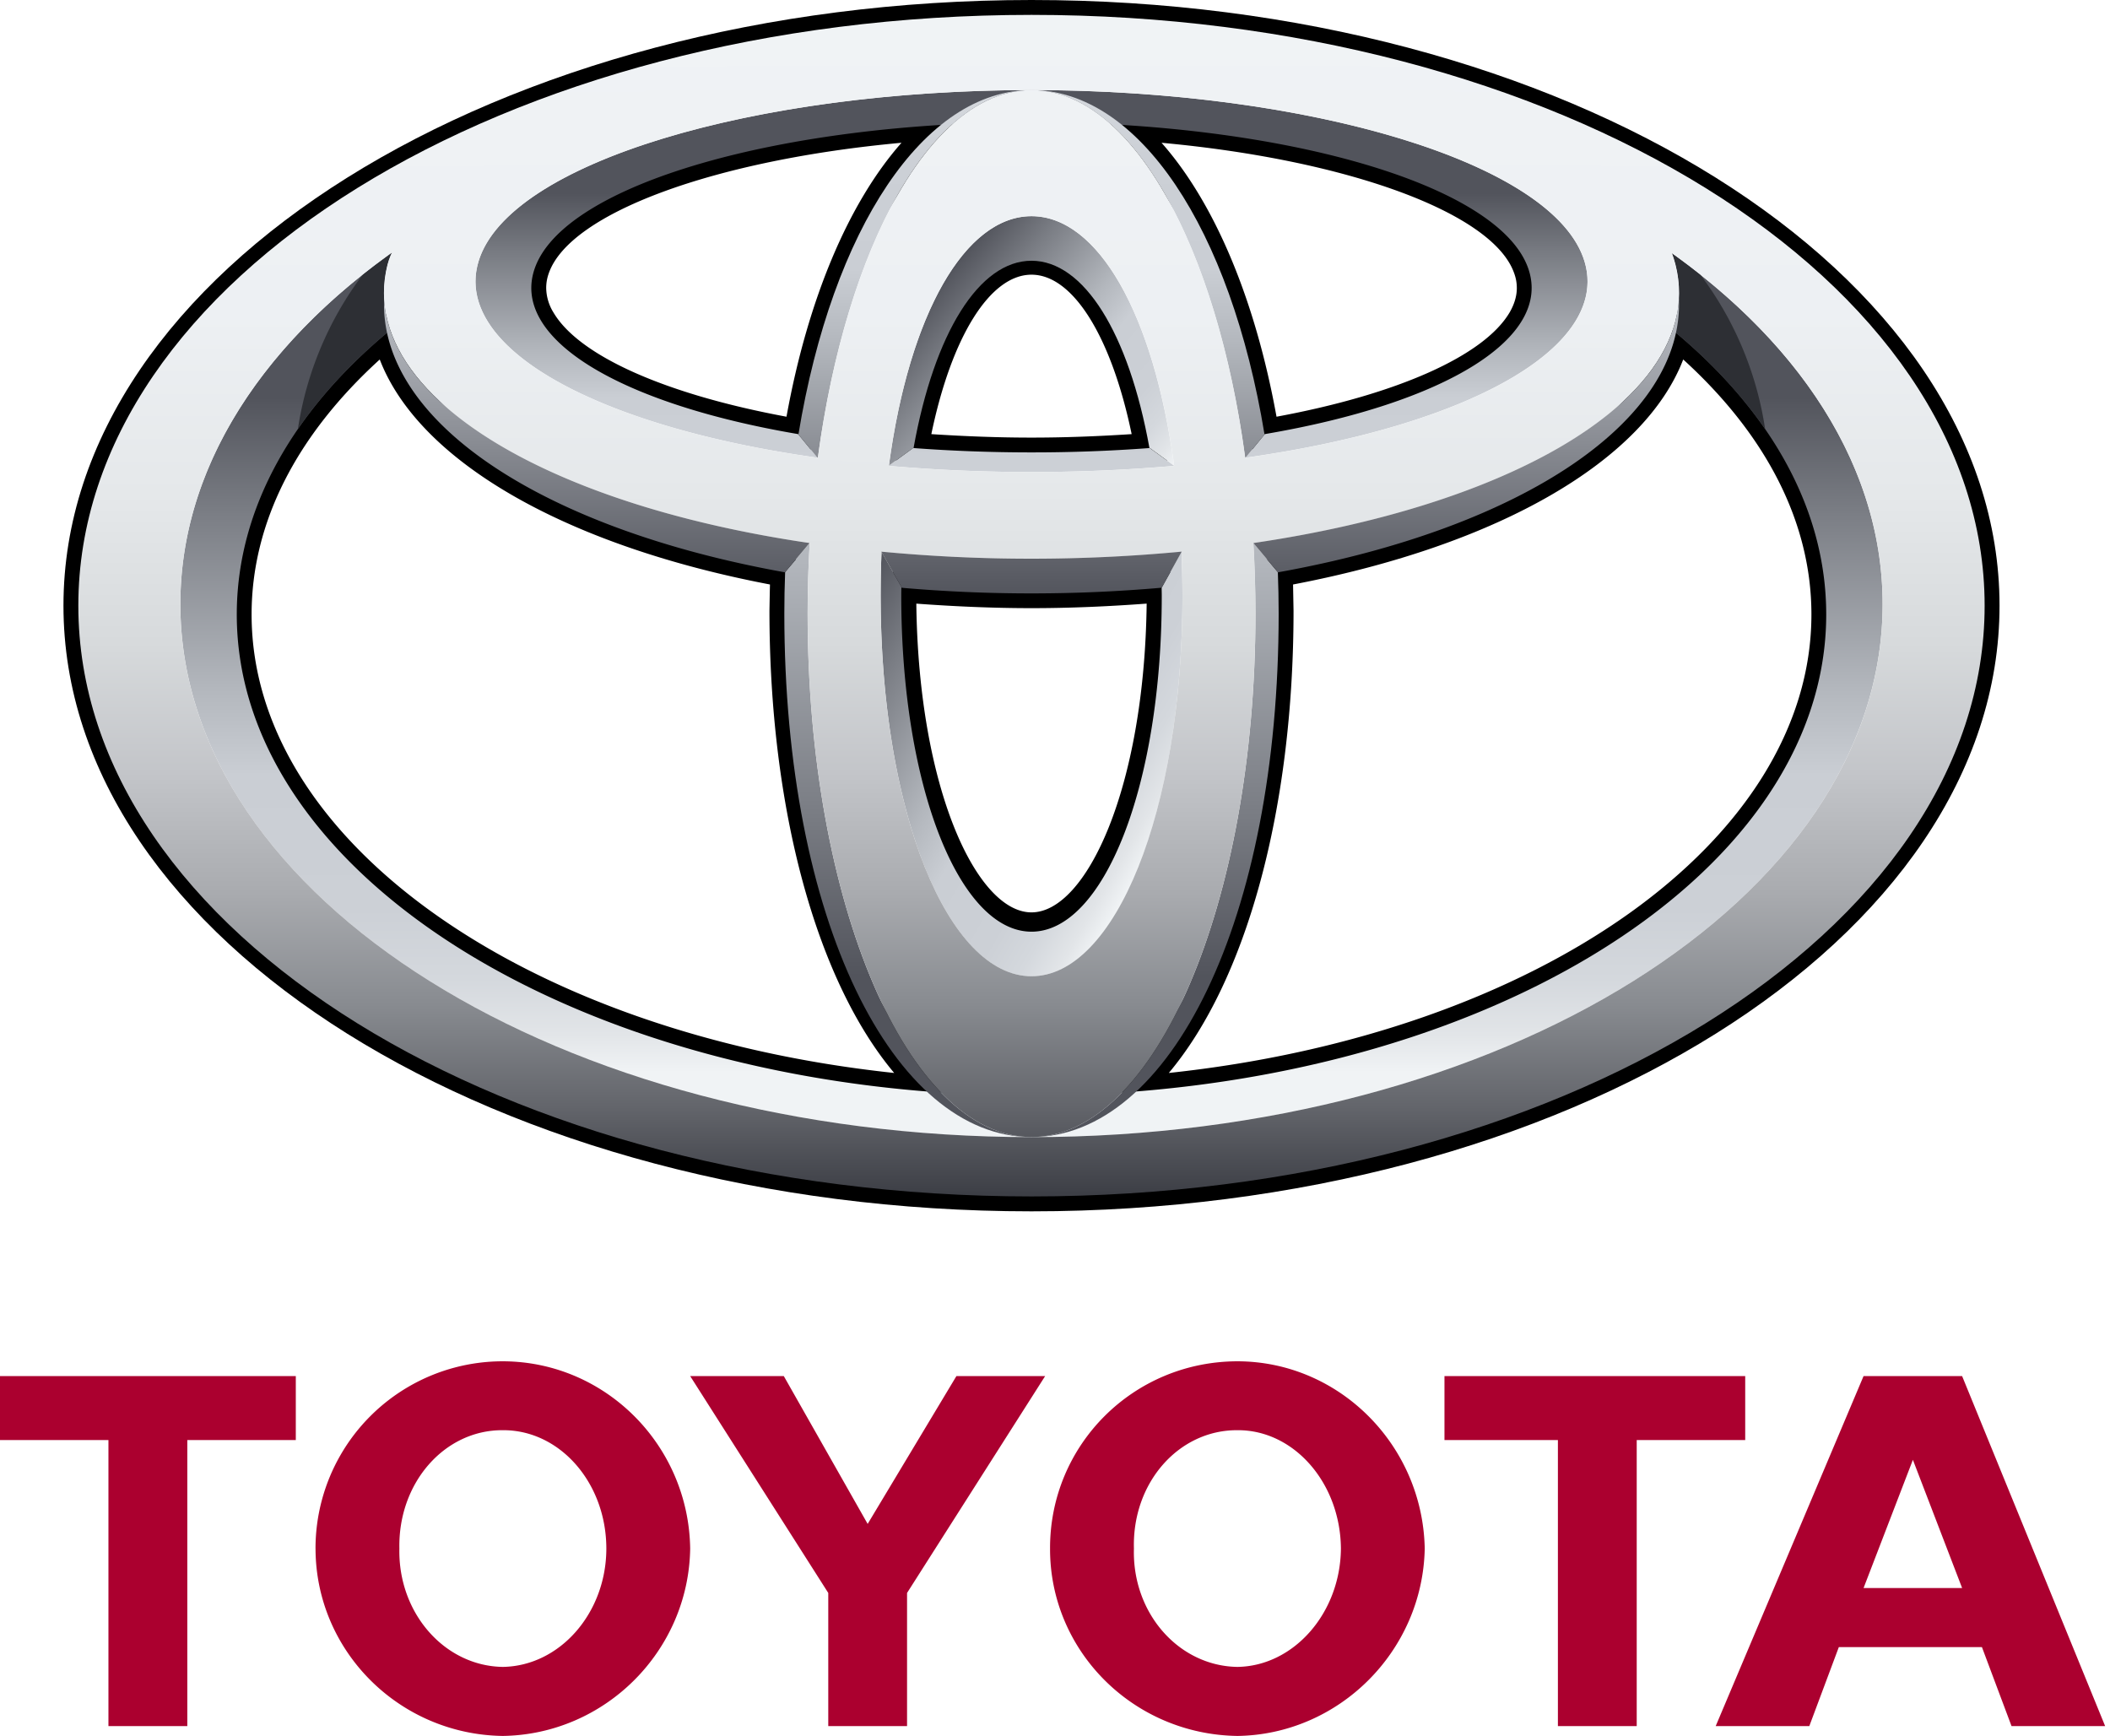
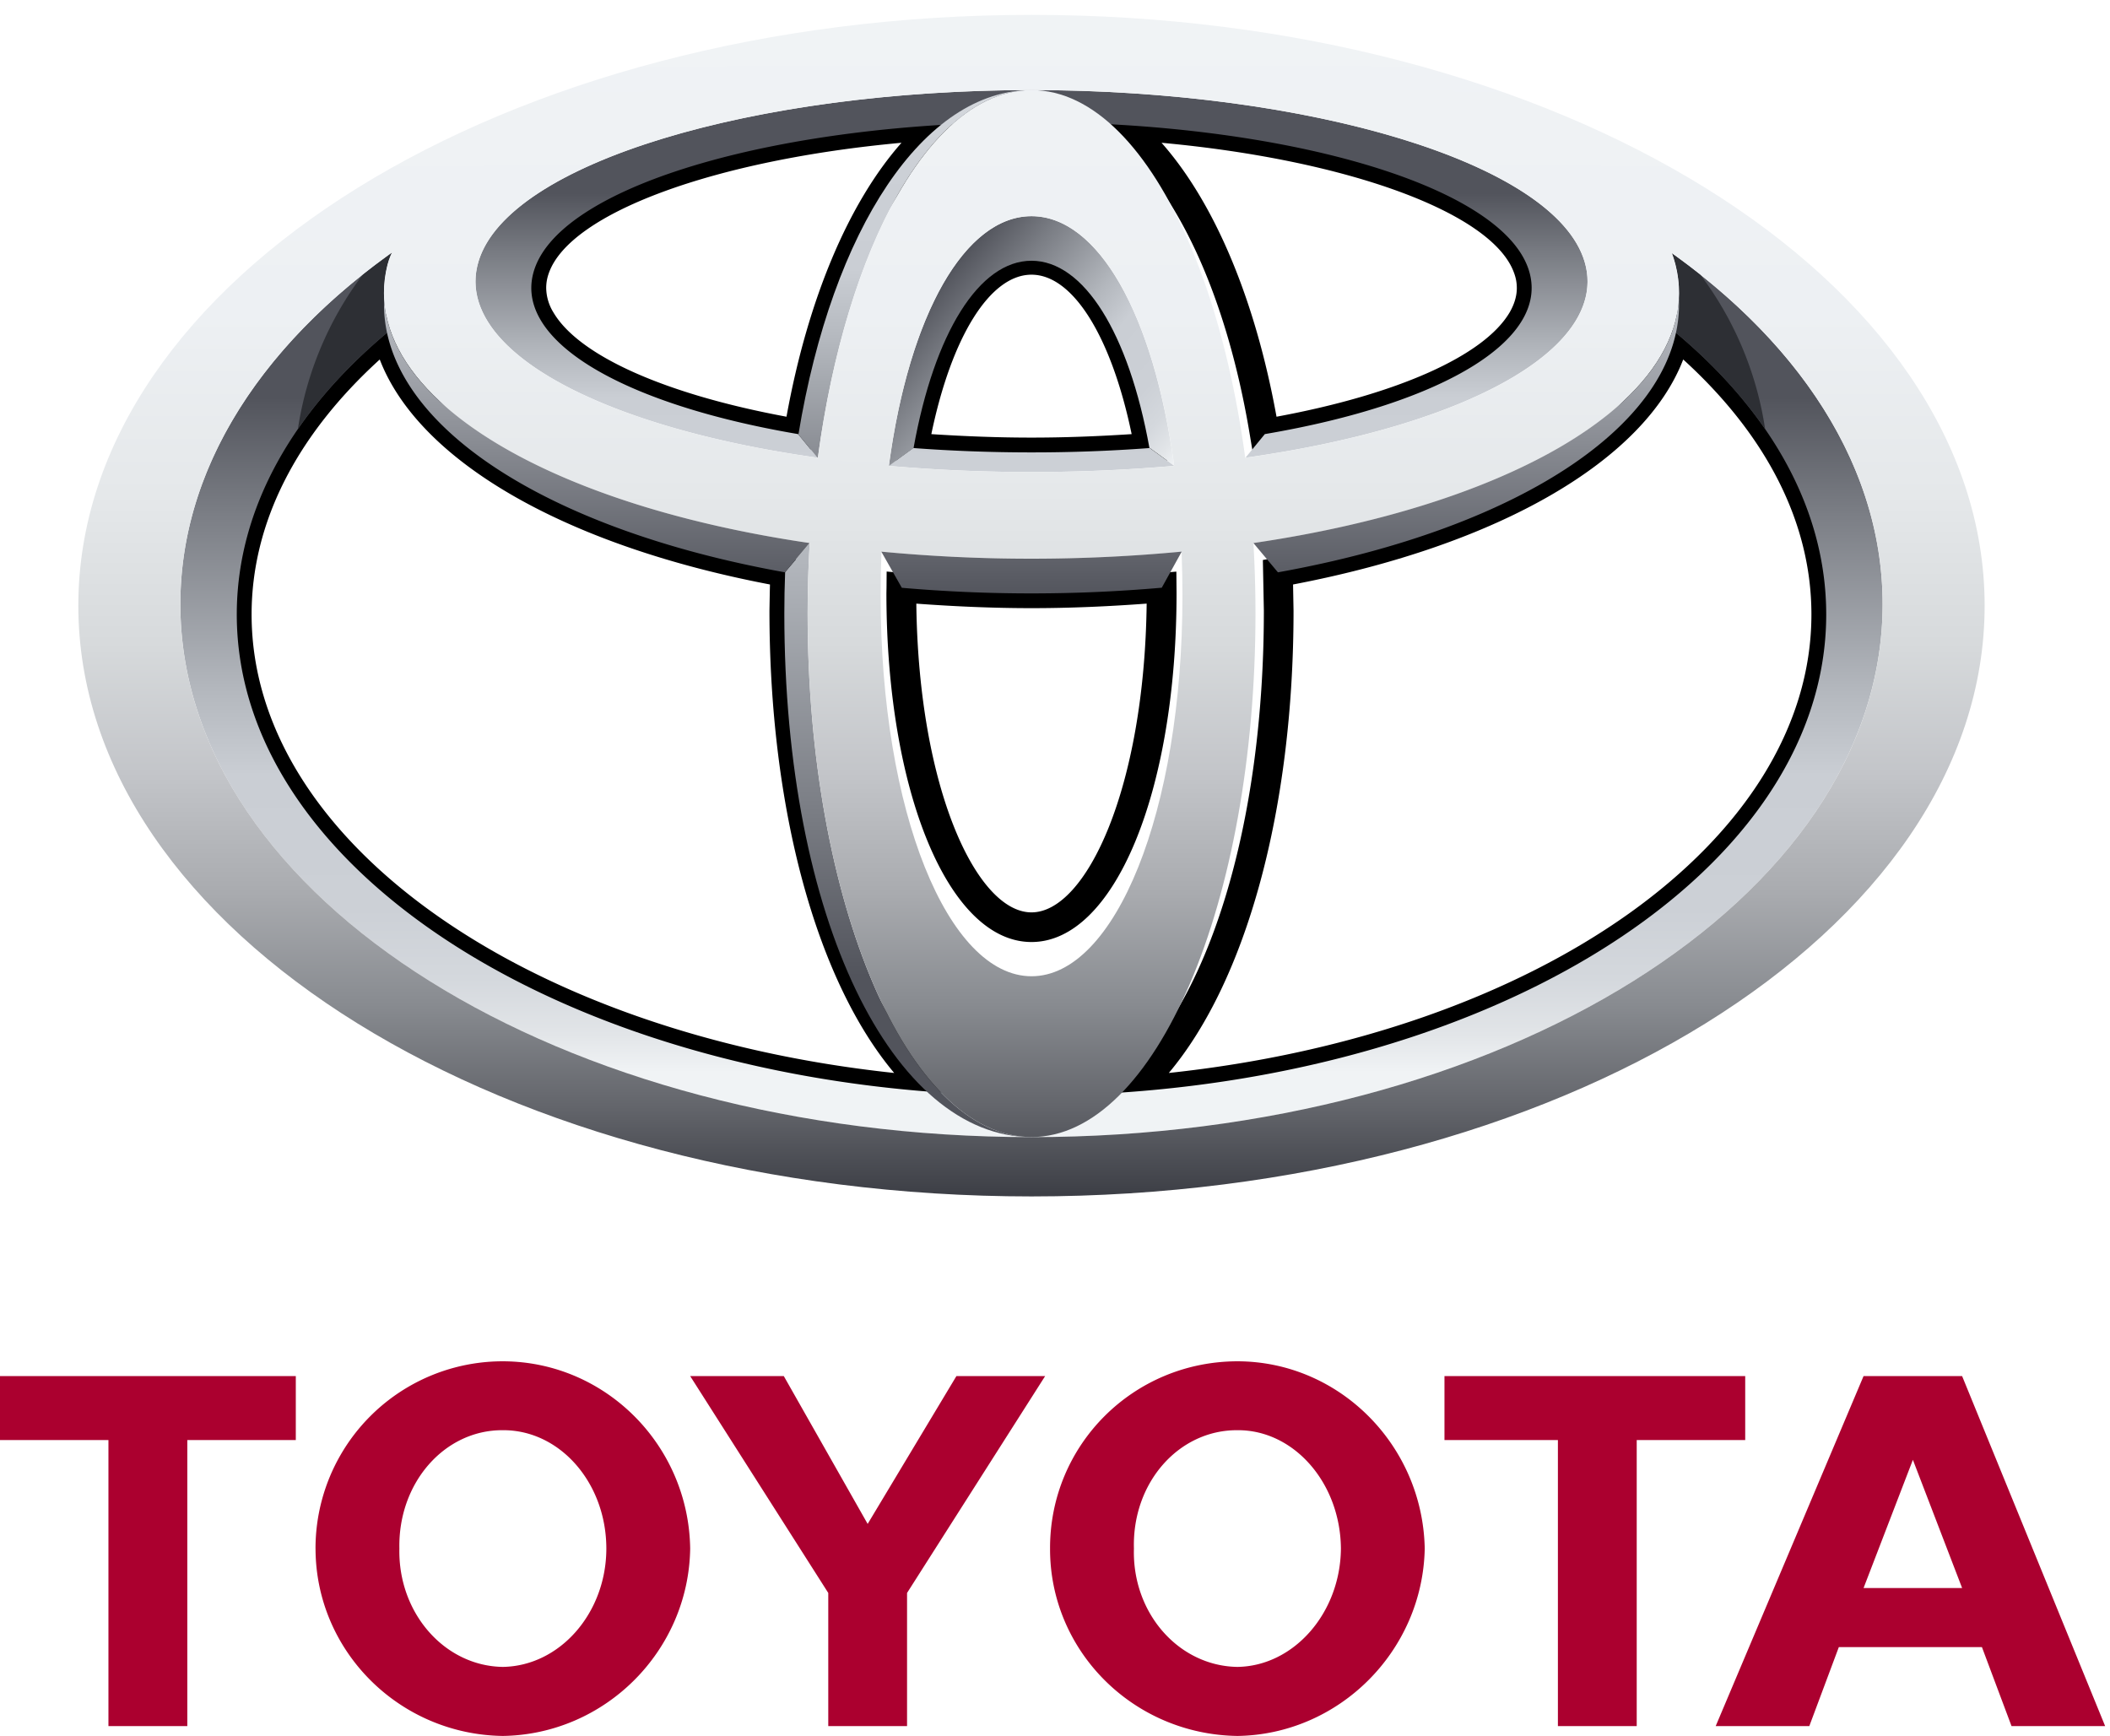
<svg xmlns="http://www.w3.org/2000/svg" width="79" height="65" fill="none">
  <path d="M39.315 57.983c-.012-3.878 3.113-7.006 7.017-7.012 3.807.006 6.935 3.134 7.011 7.012-.075 3.834-3.203 6.962-7.011 7.016-3.904-.054-7.028-3.182-7.017-7.016Zm7.017 4.431c2.107-.032 3.852-2.012 3.873-4.431-.021-2.466-1.766-4.446-3.873-4.432-2.198-.014-3.947 1.966-3.877 4.432-.07 2.419 1.679 4.399 3.877 4.431Zm14.948-8.493V64.63h-2.951V53.92h-4.247v-2.395h11.26v2.396H61.28Zm7.567 7.752-1.105 2.957h-3.505l5.536-13.105h3.69l5.355 13.105h-3.505l-1.108-2.957h-5.358Zm2.773-2.213h1.843l-1.843-4.8-1.847 4.801h1.847ZM7.013 53.92v10.71H4.06V53.92H0v-2.395h11.075v2.396H7.013Zm4.8 4.063a7.01 7.01 0 0 1 7.012-7.012c3.831.006 6.96 3.134 7.016 7.012-.057 3.834-3.185 6.962-7.016 7.016-3.882-.054-7.006-3.182-7.011-7.016Zm7.012 4.431c2.132-.032 3.875-2.012 3.877-4.431-.003-2.466-1.745-4.446-3.877-4.432-2.177-.014-3.923 1.966-3.872 4.432-.051 2.419 1.695 4.399 3.872 4.431Zm13.66 2.216h1.476v-4.985l5.17-8.12h-3.322l-3.323 5.535-3.14-5.535h-3.505l5.17 8.12v4.985h1.475Z" fill="#AB002F" />
-   <path d="M2.376 22.678c0 12.505 16.26 22.678 36.244 22.678 19.985 0 36.244-10.173 36.244-22.678C74.864 10.172 58.604 0 38.62 0 18.635 0 2.376 10.172 2.376 22.678Zm1.113 0c0-11.89 15.76-21.564 35.131-21.564 19.372 0 35.132 9.674 35.132 21.564 0 11.893-15.76 21.566-35.132 21.566S3.49 34.571 3.49 22.678Z" fill="#000" />
  <path d="M35.196 4.122C26.713 4.64 20.552 6.89 19.5 9.851a2.782 2.782 0 0 0-.163.93c0 .5.142 1 .422 1.477 1.177 2.006 4.832 3.66 10.032 4.547l.55.09.093-.55c.854-5.207 2.727-9.301 5.143-11.235l1.368-1.096-1.75.108ZM20.72 11.697a1.79 1.79 0 0 1-.27-.912c0-.19.032-.374.1-.562.801-2.263 6.247-4.24 13.203-4.877-1.984 2.245-3.51 5.862-4.306 10.257-4.52-.837-7.771-2.277-8.727-3.906Zm12.925 4.981-.109.605.614.047a60.222 60.222 0 0 0 8.941 0l.612-.047-.109-.605c-.836-4.698-2.697-7.505-4.974-7.505-2.278 0-4.139 2.807-4.975 7.505Zm4.975-6.393c1.557 0 2.994 2.331 3.75 5.97-1.23.08-2.484.13-3.75.13s-2.52-.05-3.75-.13c.755-3.639 2.194-5.97 3.75-5.97Zm3.041-5.174c2.415 1.933 4.29 6.028 5.144 11.235l.092.55.55-.09c5.202-.888 8.858-2.542 10.031-4.548.457-.77.543-1.603.261-2.406-1.05-2.962-7.211-5.21-15.694-5.73l-1.748-.108 1.364 1.097Zm1.828.235c6.955.638 12.4 2.618 13.2 4.877.07.188.102.373.102.562 0 .3-.091.604-.269.912-.959 1.629-4.21 3.07-8.728 3.906-.796-4.394-2.32-8.012-4.305-10.257Zm-29.355 6.688c-3.812 3.193-5.827 6.987-5.827 10.973 0 9.376 11.433 17.302 26.593 18.431l1.694.127-1.29-1.101c-3.32-2.841-5.384-9.583-5.384-17.595l.035-1.893-.465-.095c-7.974-1.429-13.647-4.782-14.455-8.537l-.193-.901-.708.59ZM9.42 23.007c0-3.418 1.667-6.698 4.798-9.547 1.458 3.794 6.907 6.954 14.61 8.425-.01.434-.019.984-.019.984 0 7.429 1.763 13.845 4.67 17.306C19.667 38.701 9.42 31.486 9.42 23.007Zm23.772-1.002-.004.202c0 7.447 2.335 13.065 5.432 13.065 3.096 0 5.431-5.618 5.431-13.065l-.007-.804-.598.051a55.529 55.529 0 0 1-4.825.206c-1.63 0-3.253-.068-4.824-.206l-.6-.054-.005.605Zm9.74.597c-.084 6.929-2.267 11.56-4.312 11.56-2.047 0-4.23-4.631-4.312-11.56 1.414.104 2.859.169 4.312.169 1.456 0 2.896-.065 4.312-.17Zm19.271-10.258c-.807 3.755-6.481 7.108-14.453 8.537l-.467.087.037 1.9c0 8.013-2.064 14.755-5.384 17.596l-1.29 1.101 1.692-.127c15.162-1.13 26.595-9.055 26.595-18.432 0-3.985-2.017-7.78-5.829-10.973l-.706-.59-.195.901Zm.818 1.116c3.132 2.849 4.8 6.129 4.8 9.547 0 8.479-10.245 15.694-24.06 17.168 2.908-3.461 4.67-9.877 4.67-17.306l-.018-.984c7.7-1.47 13.15-4.631 14.608-8.425Z" fill="#000" />
  <path d="M55.844.03a4.239 4.239 0 0 1 .03 2.878c3.616 2.982 5.748 6.66 5.748 10.647 0 9.948-13.322 18.015-29.755 18.015-16.434 0-29.755-8.067-29.755-18.015 0-3.983 2.134-7.664 5.746-10.647A4.258 4.258 0 0 1 7.755.459 2.68 2.68 0 0 1 7.928 0C2.992 3.516 0 8.124 0 13.171c0 11.02 14.266 19.952 31.867 19.952 17.598 0 31.866-8.932 31.866-19.952 0-5.036-2.98-9.634-7.889-13.142Z" transform="translate(6.753 9.453)" fill="url(#a)" />
  <path d="M25.244 13.403a59.258 59.258 0 0 1-4.428.163c-1.543 0-3.022-.058-4.426-.163h-.005l-.918.667a61.915 61.915 0 0 0 10.7 0l-.923-.667Zm16.277-6.99C40.403 2.714 31.181 0 20.817 0 10.454 0 1.233 2.716.114 6.412c-.97 3.208 4.33 6.176 12.692 7.353l-.727-.884C5.315 11.73 1.294 9.275 2.222 6.665c1.124-3.168 9.289-5.463 18.594-5.463 9.305 0 17.472 2.295 18.595 5.463.926 2.61-3.092 5.065-9.858 6.216l-.724.884c8.359-1.177 13.663-4.145 12.692-7.353Z" transform="translate(17.803 3.373)" fill="url(#b)" />
-   <path d="M.923 8.682c.776-4.316 2.461-7.013 4.415-7.013 1.956 0 3.64 2.697 4.417 7.013h.016l.908.659C9.912 3.64 7.812 0 5.34 0 2.865 0 .766 3.642 0 9.34l.908-.658h.015Z" transform="translate(33.281 8.094)" fill="url(#c)" />
-   <path d="m11.264 0-.743 1.344c0 .097.004.198.004.3 0 7.153-2.187 12.577-4.877 12.577C2.955 14.22.772 8.797.772 1.644c0-.113.002-.225.005-.333L.033 0A40.44 40.44 0 0 0 0 1.637C0 9.747 2.529 15.89 5.649 15.89S11.3 9.747 11.3 1.637A40.97 40.97 0 0 0 11.264 0Z" transform="translate(32.972 20.664)" fill="url(#d)" />
+   <path d="M.923 8.682c.776-4.316 2.461-7.013 4.415-7.013 1.956 0 3.64 2.697 4.417 7.013h.016l.908.659C9.912 3.64 7.812 0 5.34 0 2.865 0 .766 3.642 0 9.34h.015Z" transform="translate(33.281 8.094)" fill="url(#c)" />
  <path d="M.728 13.77C1.796 5.847 4.973 0 8.728 0 4.702 0 1.272 5.181 0 12.897l.717.872h.01Z" transform="translate(29.893 3.373)" fill="url(#e)" />
-   <path d="M8 13.77h.008l.717-.873C7.455 5.181 4.022 0 0 0c3.754 0 6.933 5.848 8 13.77Z" transform="translate(38.62 3.373)" fill="url(#f)" />
-   <path d="M9.224 1.09 8.312 0h-.007c.05.866.08 1.745.08 2.639C8.385 13.465 4.63 22.24 0 22.24c5.191 0 9.254-8.139 9.254-19.601 0-.524-.011-1.039-.03-1.55Z" transform="translate(38.62 20.336)" fill="url(#g)" />
  <path d="M.872 2.639C.872 1.745.9.866.95 0H.945L.03 1.086C.01 1.603 0 2.121 0 2.64c0 11.461 4.065 19.6 9.255 19.6-4.629 0-8.383-8.776-8.383-19.6Z" transform="translate(29.366 20.336)" fill="url(#h)" />
  <path d="M62.627 12.359c1.382 1.14 2.549 2.385 3.461 3.707a12.754 12.754 0 0 0-2.433-5.79c-.346-.274-.698-.54-1.058-.795a4.23 4.23 0 0 1 .03 2.878Zm-48.015 0a4.258 4.258 0 0 1-.103-2.448c.043-.159.1-.312.172-.46-.37.268-.736.543-1.095.826a12.805 12.805 0 0 0-2.433 5.789c.912-1.322 2.076-2.567 3.459-3.707Z" fill="#2D2F34" />
  <path d="M0 22.121C0 9.905 15.977 0 35.688 0c19.708 0 35.685 9.905 35.685 22.121 0 12.219-15.977 22.12-35.685 22.12C15.977 44.241 0 34.34 0 22.121ZM35.688 42.02c17.598 0 31.866-8.933 31.866-19.952 0-11.021-14.268-19.957-31.866-19.957-17.601 0-31.868 8.936-31.868 19.957 0 11.02 14.267 19.952 31.868 19.952Z" transform="translate(2.933 .557)" fill="url(#i)" />
  <path d="M0 19.601C0 8.89 3.755 0 8.383 0c4.63 0 8.385 8.89 8.385 19.601 0 10.826-3.755 19.601-8.385 19.601S0 30.427 0 19.602Zm8.383 13.58c3.12 0 5.651-6.143 5.651-14.25 0-8.413-2.531-14.21-5.651-14.21-3.12 0-5.65 5.797-5.65 14.21 0 8.107 2.53 14.25 5.65 14.25Z" transform="translate(30.238 3.373)" fill="url(#j)" />
  <path d="M.133 8.942C1.053 5.3 12.177 0 24.245 0c12.067 0 22.808 3.787 24.111 8.942 1.46 5.778-9.261 11.007-24.111 11.007C9.392 19.949-1.328 14.72.133 8.942Zm24.112-6.539C13.882 2.403 4.66 5.12 3.542 8.816c-1.253 4.141 7.95 7.888 20.703 7.888 12.754 0 21.957-3.747 20.704-7.888-1.118-3.697-10.34-6.413-20.704-6.413Z" transform="translate(14.376 .97)" fill="url(#k)" />
  <path d="m18.616 9.493.006.004.766 1.35a56.078 56.078 0 0 0 9.732-.003l.745-1.347.005-.005c-1.792.17-3.671.265-5.626.265a59.293 59.293 0 0 1-5.628-.264ZM48.48 0c-.192 4.131-6.542 7.792-15.929 9.171l.003.003.916 1.094C42.656 8.618 48.698 4.562 48.481 0ZM.006 0C-.211 4.566 5.83 8.617 15.014 10.268l.917-1.094.003-.003C6.543 7.791.199 4.131.005 0Z" transform="translate(14.377 11.162)" fill="url(#l)" />
  <defs>
    <linearGradient id="a" x2="1" gradientUnits="userSpaceOnUse" gradientTransform="matrix(0 -25.207 -25.207 0 44.47 30.659)">
      <stop stop-color="#F0F3F5" />
      <stop offset=".056" stop-color="#E2E5E8" />
      <stop offset=".138" stop-color="#D4D8DD" />
      <stop offset=".242" stop-color="#CCD0D6" />
      <stop offset=".44" stop-color="#CACED4" />
      <stop offset=".568" stop-color="#B3B7BD" />
      <stop offset=".835" stop-color="#797C83" />
      <stop offset="1" stop-color="#52545C" />
    </linearGradient>
    <linearGradient id="b" x2="1" gradientUnits="userSpaceOnUse" gradientTransform="matrix(0 -13.659 -13.659 0 27.647 17.532)">
      <stop stop-color="#F0F3F5" />
      <stop offset=".056" stop-color="#E2E5E8" />
      <stop offset=".138" stop-color="#D4D8DD" />
      <stop offset=".242" stop-color="#CCD0D6" />
      <stop offset=".44" stop-color="#CACED4" />
      <stop offset=".568" stop-color="#B3B7BD" />
      <stop offset=".835" stop-color="#797C83" />
      <stop offset="1" stop-color="#52545C" />
    </linearGradient>
    <linearGradient id="c" x2="1" gradientUnits="userSpaceOnUse" gradientTransform="scale(-11.133 11.133) rotate(-40 .14 1.93)">
      <stop stop-color="#F0F3F5" />
      <stop offset=".056" stop-color="#E2E5E8" />
      <stop offset=".138" stop-color="#D4D8DD" />
      <stop offset=".242" stop-color="#CCD0D6" />
      <stop offset=".44" stop-color="#CACED4" />
      <stop offset=".568" stop-color="#B3B7BD" />
      <stop offset=".835" stop-color="#797C83" />
      <stop offset="1" stop-color="#52545C" />
    </linearGradient>
    <linearGradient id="d" x2="1" gradientUnits="userSpaceOnUse" gradientTransform="scale(-14.36 14.36) rotate(-30 -.066 2.021)">
      <stop stop-color="#F0F3F5" />
      <stop offset=".056" stop-color="#E2E5E8" />
      <stop offset=".138" stop-color="#D4D8DD" />
      <stop offset=".242" stop-color="#CCD0D6" />
      <stop offset=".44" stop-color="#CACED4" />
      <stop offset=".568" stop-color="#B3B7BD" />
      <stop offset=".835" stop-color="#797C83" />
      <stop offset="1" stop-color="#52545C" />
    </linearGradient>
    <linearGradient id="e" x2="1" gradientUnits="userSpaceOnUse" gradientTransform="matrix(0 21.665 21.665 0 -6.469 -2.818)">
      <stop stop-color="#F0F3F5" />
      <stop offset=".056" stop-color="#E2E5E8" />
      <stop offset=".138" stop-color="#D4D8DD" />
      <stop offset=".242" stop-color="#CCD0D6" />
      <stop offset=".44" stop-color="#CACED4" />
      <stop offset=".568" stop-color="#B3B7BD" />
      <stop offset=".835" stop-color="#797C83" />
      <stop offset="1" stop-color="#52545C" />
    </linearGradient>
    <linearGradient id="f" x2="1" gradientUnits="userSpaceOnUse" gradientTransform="matrix(0 21.665 21.665 0 -6.47 -2.818)">
      <stop stop-color="#F0F3F5" />
      <stop offset=".056" stop-color="#E2E5E8" />
      <stop offset=".138" stop-color="#D4D8DD" />
      <stop offset=".242" stop-color="#CCD0D6" />
      <stop offset=".44" stop-color="#CACED4" />
      <stop offset=".568" stop-color="#B3B7BD" />
      <stop offset=".835" stop-color="#797C83" />
      <stop offset="1" stop-color="#52545C" />
    </linearGradient>
    <linearGradient id="g" x2="1" gradientUnits="userSpaceOnUse" gradientTransform="rotate(90 3.254 -16.704) scale(36.156)">
      <stop stop-color="#F0F3F5" />
      <stop offset=".056" stop-color="#E2E5E8" />
      <stop offset=".138" stop-color="#D4D8DD" />
      <stop offset=".242" stop-color="#CCD0D6" />
      <stop offset=".44" stop-color="#CACED4" />
      <stop offset=".568" stop-color="#B3B7BD" />
      <stop offset=".835" stop-color="#797C83" />
      <stop offset="1" stop-color="#52545C" />
    </linearGradient>
    <linearGradient id="h" x2="1" gradientUnits="userSpaceOnUse" gradientTransform="matrix(0 36.156 36.156 0 -13.45 -19.963)">
      <stop stop-color="#F0F3F5" />
      <stop offset=".056" stop-color="#E2E5E8" />
      <stop offset=".138" stop-color="#D4D8DD" />
      <stop offset=".242" stop-color="#CCD0D6" />
      <stop offset=".44" stop-color="#CACED4" />
      <stop offset=".568" stop-color="#B3B7BD" />
      <stop offset=".835" stop-color="#797C83" />
      <stop offset="1" stop-color="#52545C" />
    </linearGradient>
    <linearGradient id="i" x2="1" gradientUnits="userSpaceOnUse" gradientTransform="matrix(0 44.241 44.241 0 13.566 0)">
      <stop stop-color="#F0F3F5" />
      <stop offset=".253" stop-color="#EDF0F3" />
      <stop offset=".406" stop-color="#E5E8EA" />
      <stop offset=".531" stop-color="#D7DADC" />
      <stop offset=".642" stop-color="#C3C5C9" />
      <stop offset=".744" stop-color="#A9ABAF" />
      <stop offset=".839" stop-color="#888B90" />
      <stop offset=".926" stop-color="#63656B" />
      <stop offset="1" stop-color="#3D3F46" />
    </linearGradient>
    <linearGradient id="j" x2="1" gradientUnits="userSpaceOnUse" gradientTransform="matrix(0 44.244 44.244 0 -13.738 -2.819)">
      <stop stop-color="#F0F3F5" />
      <stop offset=".253" stop-color="#EDF0F3" />
      <stop offset=".406" stop-color="#E5E8EA" />
      <stop offset=".531" stop-color="#D7DADC" />
      <stop offset=".642" stop-color="#C3C5C9" />
      <stop offset=".744" stop-color="#A9ABAF" />
      <stop offset=".839" stop-color="#888B90" />
      <stop offset=".926" stop-color="#63656B" />
      <stop offset="1" stop-color="#3D3F46" />
    </linearGradient>
    <linearGradient id="k" x2="1" gradientUnits="userSpaceOnUse" gradientTransform="matrix(0 44.243 44.243 0 2.123 -.41)">
      <stop stop-color="#F0F3F5" />
      <stop offset=".253" stop-color="#EDF0F3" />
      <stop offset=".406" stop-color="#E5E8EA" />
      <stop offset=".531" stop-color="#D7DADC" />
      <stop offset=".642" stop-color="#C3C5C9" />
      <stop offset=".744" stop-color="#A9ABAF" />
      <stop offset=".839" stop-color="#888B90" />
      <stop offset=".926" stop-color="#63656B" />
      <stop offset="1" stop-color="#3D3F46" />
    </linearGradient>
    <linearGradient id="l" x2="1" gradientUnits="userSpaceOnUse" gradientTransform="matrix(0 12.609 12.609 0 17.939 -1.428)">
      <stop stop-color="#CACED4" />
      <stop offset="1" stop-color="#52545C" />
    </linearGradient>
  </defs>
</svg>